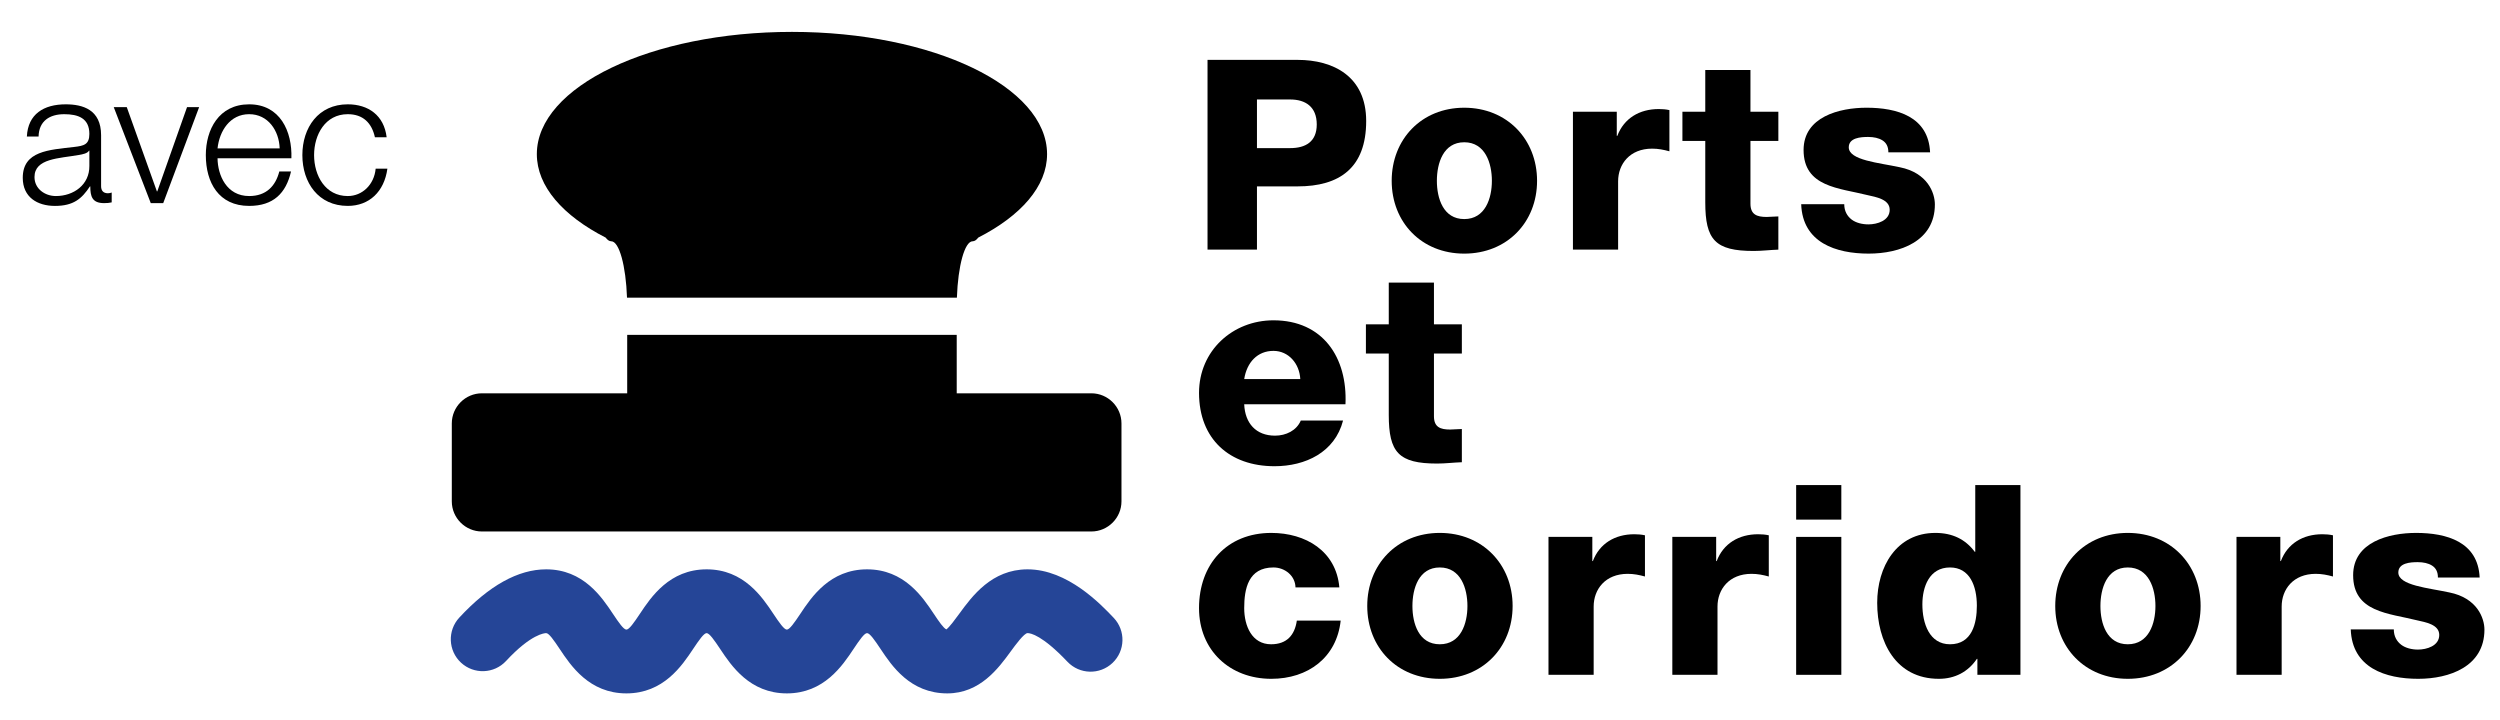
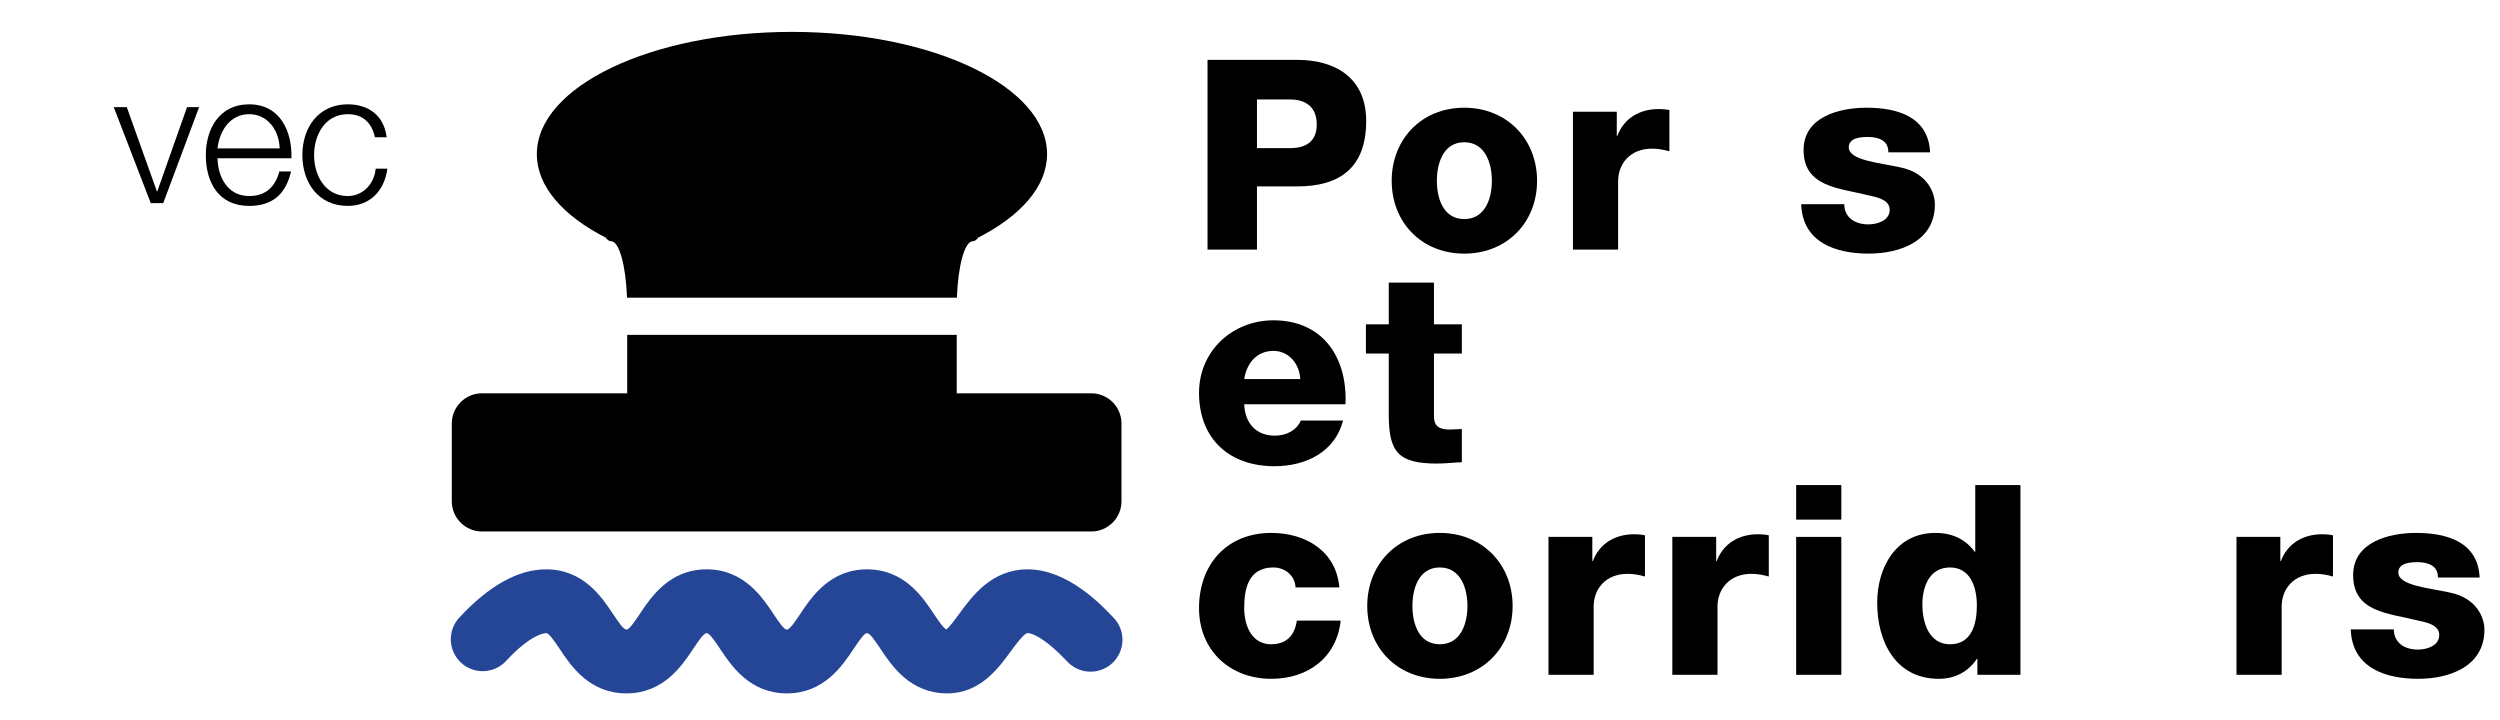
<svg xmlns="http://www.w3.org/2000/svg" id="Calque_2_00000096042749678570605150000008244769109036573361_" x="0px" y="0px" viewBox="0 0 470.374 135.465" style="enable-background:new 0 0 470.374 135.465;" xml:space="preserve">
  <style type="text/css">
	.st0{fill:#254597;}
</style>
  <g>
    <path d="M205.337,74h-25.331V63h-62v11H90.675c-3.118,0-5.669,2.551-5.669,5.669v14.661   c0,3.118,2.551,5.669,5.669,5.669h114.661c3.118,0,5.669-2.551,5.669-5.669v-14.661   C211.006,76.551,208.455,74,205.337,74z" />
    <path d="M197.006,29c0-12.703-21.49-23-48-23s-48,10.297-48,23   c0,6.075,4.924,11.597,12.954,15.708c0.326,0.437,0.678,0.688,1.046,0.688   c1.505,0,2.757,4.632,2.966,10.604h62.068c0.209-5.972,1.461-10.604,2.966-10.604   c0.368,0,0.719-0.251,1.046-0.688C192.081,40.597,197.006,35.075,197.006,29z" />
  </g>
  <path class="st0" d="M178.23,130.461c-6.987,0-10.464-5.224-12.542-8.345  c-1.129-1.696-2.033-2.994-2.552-2.994c-0.517,0-1.42,1.297-2.549,2.993  c-2.077,3.121-5.553,8.346-12.54,8.346s-10.464-5.224-12.541-8.345  c-1.129-1.696-2.034-2.994-2.553-2.994s-1.423,1.298-2.553,2.994  c-2.077,3.121-5.554,8.345-12.542,8.345s-10.465-5.224-12.543-8.345  c-1.129-1.696-2.035-2.994-2.554-2.994c-0.275,0-2.827,0.146-7.541,5.235  c-2.252,2.431-6.048,2.577-8.479,0.324c-2.431-2.251-2.577-6.048-0.325-8.479  c5.582-6.025,11.081-9.081,16.344-9.081c6.988,0,10.465,5.224,12.543,8.345  c1.129,1.696,2.035,2.994,2.554,2.994c0.519,0,1.423-1.298,2.553-2.994  c2.077-3.121,5.554-8.345,12.542-8.345s10.465,5.224,12.542,8.346  c1.129,1.695,2.034,2.993,2.552,2.993c0.517,0,1.421-1.297,2.55-2.993  c2.077-3.121,5.553-8.346,12.539-8.346c6.987,0,10.464,5.224,12.542,8.345  c1.018,1.529,1.853,2.733,2.387,2.957c0.618-0.479,1.684-1.937,2.411-2.932  c2.43-3.325,6.102-8.351,12.827-8.37c0.012,0,0.024,0,0.036,0  c7.545,0,13.834,6.629,16.205,9.127c2.28,2.403,2.182,6.201-0.223,8.482  c-2.403,2.28-6.202,2.181-8.482-0.223c-4.739-4.994-6.934-5.387-7.499-5.387  c-0.001,0-0.002,0-0.003,0c-0.653,0.002-2.292,2.245-3.173,3.45  C187.87,125.714,184.4,130.461,178.23,130.461z" />
  <g>
    <path d="M227.196,11.266h16.951c6.65,0,12.9,3.05,12.9,11.501   c0,8.851-5.05,12.301-12.9,12.301h-7.65v11.9h-9.301V11.266z M236.497,27.867   h6.25c2.9,0,5-1.199,5-4.45c0-3.35-2.149-4.7-5-4.7h-6.25V27.867z" />
    <path d="M275.497,20.267c8.051,0,13.701,5.95,13.701,13.75   c0,7.801-5.65,13.701-13.701,13.701s-13.651-5.9-13.651-13.701   C261.846,26.217,267.446,20.267,275.497,20.267z M275.497,41.218   c3.95,0,5.2-3.9,5.2-7.201c0-3.3-1.25-7.25-5.2-7.25   s-5.15,3.95-5.15,7.25C270.347,37.318,271.547,41.218,275.497,41.218z" />
    <path d="M295.946,21.017h8.25v4.55h0.101c1.25-3.3,4.15-5.05,7.8-5.05   c0.65,0,1.351,0.05,2.001,0.199v7.751c-1.101-0.3-2.101-0.5-3.251-0.5   c-4.2,0-6.4,2.9-6.4,6.15v12.851h-8.5V21.017z" />
-     <path d="M334.597,26.517h-5.25v11.801c0,2.05,1.2,2.5,3.05,2.5   c0.7,0,1.45-0.1,2.2-0.1v6.25c-1.55,0.05-3.1,0.25-4.65,0.25   c-7.25,0-9.101-2.101-9.101-9.15V26.517h-4.3v-5.5h4.3v-7.851h8.501v7.851h5.25   V26.517z" />
    <path d="M346.995,38.417c0,1.301,0.551,2.25,1.4,2.9   c0.8,0.6,1.95,0.9,3.15,0.9c1.65,0,4-0.7,4-2.75   c0-2.001-2.65-2.4-4.15-2.751c-5.35-1.35-12.051-1.5-12.051-8.5   c0-6.251,6.751-7.95,11.851-7.95c5.701,0,11.651,1.649,11.951,8.4h-7.851   c0-1.101-0.4-1.801-1.1-2.25c-0.7-0.45-1.65-0.65-2.7-0.65   c-1.4,0-3.65,0.149-3.65,1.95c0,2.45,5.7,2.9,9.601,3.75   c5.25,1.05,6.601,4.851,6.601,7c0,6.951-6.601,9.251-12.451,9.251   c-6.15,0-12.451-2.05-12.701-9.301H346.995z" />
    <path d="M234.097,76.068c0.15,3.55,2.2,5.9,5.801,5.9   c2.05,0,4.05-0.95,4.85-2.851h7.951c-1.551,6-7.101,8.601-12.901,8.601   c-8.45,0-14.201-5.101-14.201-13.801c0-7.951,6.351-13.651,14.001-13.651   c9.301,0,13.951,7,13.551,15.801H234.097z M244.648,71.317   c-0.15-2.9-2.2-5.3-5.051-5.3c-3,0-5,2.15-5.5,5.3H244.648z" />
    <path d="M275.047,66.517h-5.25v11.801c0,2.05,1.2,2.5,3.05,2.5   c0.7,0,1.45-0.1,2.2-0.1v6.25c-1.55,0.05-3.1,0.25-4.65,0.25   c-7.25,0-9.101-2.101-9.101-9.15V66.517h-4.3v-5.5h4.3v-7.851h8.501v7.851   h5.25V66.517z" />
    <path d="M243.747,110.517c-0.05-2.2-2-3.75-4.15-3.75c-4.75,0-5.5,4.05-5.5,7.65   c0,3.351,1.45,6.801,5.051,6.801c2.95,0,4.45-1.7,4.85-4.45h8.251   c-0.75,6.95-6.15,10.95-13.051,10.95c-7.801,0-13.602-5.351-13.602-13.301   c0-8.25,5.251-14.15,13.602-14.15c6.45,0,12.2,3.399,12.801,10.25H243.747z" />
    <path d="M270.897,100.267c8.051,0,13.701,5.95,13.701,13.75   c0,7.801-5.65,13.701-13.701,13.701s-13.65-5.9-13.65-13.701   C257.246,106.218,262.846,100.267,270.897,100.267z M270.897,121.219   c3.95,0,5.2-3.9,5.2-7.201c0-3.3-1.25-7.25-5.2-7.25s-5.15,3.95-5.15,7.25   C265.746,117.318,266.946,121.219,270.897,121.219z" />
    <path d="M291.346,101.017h8.25v4.55h0.101c1.25-3.3,4.15-5.05,7.8-5.05   c0.65,0,1.351,0.05,2.001,0.199v7.751c-1.101-0.3-2.101-0.5-3.251-0.5   c-4.2,0-6.4,2.9-6.4,6.15v12.851h-8.5V101.017z" />
    <path d="M314.646,101.017h8.25v4.55h0.101c1.25-3.3,4.15-5.05,7.8-5.05   c0.65,0,1.351,0.05,2.001,0.199v7.751c-1.101-0.3-2.101-0.5-3.251-0.5   c-4.2,0-6.4,2.9-6.4,6.15v12.851h-8.5V101.017z" />
    <path d="M346.445,97.766h-8.5v-6.5h8.5V97.766z M337.945,101.017h8.5v25.951h-8.5V101.017z" />
    <path d="M380.146,126.969h-8.101v-3h-0.1c-1.65,2.45-4.15,3.75-7.15,3.75   c-8.15,0-11.602-7-11.602-14.301c0-6.75,3.601-13.15,10.951-13.15   c3.2,0,5.65,1.199,7.4,3.55h0.1V91.266h8.501V126.969z M361.694,113.718   c0,3.551,1.3,7.501,5.2,7.501c4.15,0,5.051-3.95,5.051-7.251   c0-3.75-1.351-7.2-5.051-7.2C362.994,106.767,361.694,110.418,361.694,113.718z" />
-     <path d="M400.345,100.267c8.051,0,13.701,5.95,13.701,13.75   c0,7.801-5.65,13.701-13.701,13.701s-13.651-5.9-13.651-13.701   C386.694,106.218,392.294,100.267,400.345,100.267z M400.345,121.219   c3.95,0,5.2-3.9,5.2-7.201c0-3.3-1.25-7.25-5.2-7.25s-5.15,3.95-5.15,7.25   C395.194,117.318,396.395,121.219,400.345,121.219z" />
    <path d="M420.794,101.017h8.25v4.55h0.101c1.25-3.3,4.15-5.05,7.8-5.05   c0.65,0,1.351,0.05,2.001,0.199v7.751c-1.101-0.3-2.101-0.5-3.251-0.5   c-4.2,0-6.4,2.9-6.4,6.15v12.851h-8.5V101.017z" />
    <path d="M450.394,118.418c0,1.301,0.551,2.25,1.4,2.9   c0.8,0.6,1.95,0.9,3.15,0.9c1.65,0,4-0.7,4-2.75   c0-2.001-2.65-2.4-4.15-2.751c-5.35-1.35-12.051-1.5-12.051-8.5   c0-6.251,6.751-7.95,11.851-7.95c5.701,0,11.651,1.649,11.951,8.4h-7.851   c0-1.101-0.4-1.801-1.1-2.25c-0.7-0.45-1.65-0.65-2.7-0.65   c-1.4,0-3.65,0.149-3.65,1.95c0,2.45,5.7,2.9,9.601,3.75   c5.25,1.05,6.601,4.851,6.601,7c0,6.951-6.601,9.251-12.451,9.251   c-6.15,0-12.451-2.05-12.701-9.301H450.394z" />
  </g>
  <g>
-     <path d="M5.055,25.685c0.21-4.235,3.186-6.056,7.316-6.056   c3.185,0,6.65,0.98,6.65,5.811v9.591c0,0.84,0.42,1.331,1.295,1.331   c0.245,0,0.525-0.07,0.7-0.14v1.855c-0.49,0.105-0.84,0.14-1.436,0.14   c-2.24,0-2.59-1.26-2.59-3.15h-0.07c-1.54,2.345-3.115,3.675-6.581,3.675   c-3.325,0-6.056-1.645-6.056-5.285c0-5.076,4.936-5.251,9.696-5.811   c1.82-0.21,2.835-0.455,2.835-2.45c0-2.975-2.135-3.71-4.726-3.71   c-2.73,0-4.76,1.26-4.831,4.201H5.055z M16.816,28.345h-0.07   c-0.28,0.525-1.26,0.7-1.855,0.805c-3.745,0.665-8.401,0.63-8.401,4.166   c0,2.205,1.96,3.57,4.025,3.57c3.36,0,6.336-2.135,6.301-5.67V28.345z" />
    <path d="M21.4,20.154h2.451l5.67,15.857h0.07l5.601-15.857h2.275L30.711,38.216   h-2.345L21.4,20.154z" />
    <path d="M40.93,29.78c0.035,3.221,1.715,7.106,5.951,7.106   c3.22,0,4.97-1.89,5.67-4.621h2.205c-0.945,4.096-3.325,6.476-7.875,6.476   c-5.741,0-8.156-4.41-8.156-9.556c0-4.761,2.416-9.556,8.156-9.556   c5.811,0,8.121,5.076,7.946,10.151H40.93z M52.621,27.925   c-0.105-3.325-2.17-6.441-5.74-6.441c-3.605,0-5.601,3.15-5.951,6.441H52.621z" />
    <path d="M70.541,25.825c-0.595-2.695-2.24-4.341-5.11-4.341   c-4.235,0-6.335,3.851-6.335,7.701c0,3.85,2.1,7.701,6.335,7.701   c2.73,0,4.971-2.135,5.25-5.146h2.206c-0.595,4.34-3.431,7-7.456,7   c-5.53,0-8.541-4.375-8.541-9.556c0-5.181,3.011-9.556,8.541-9.556   c3.851,0,6.826,2.065,7.316,6.196H70.541z" />
  </g>
</svg>